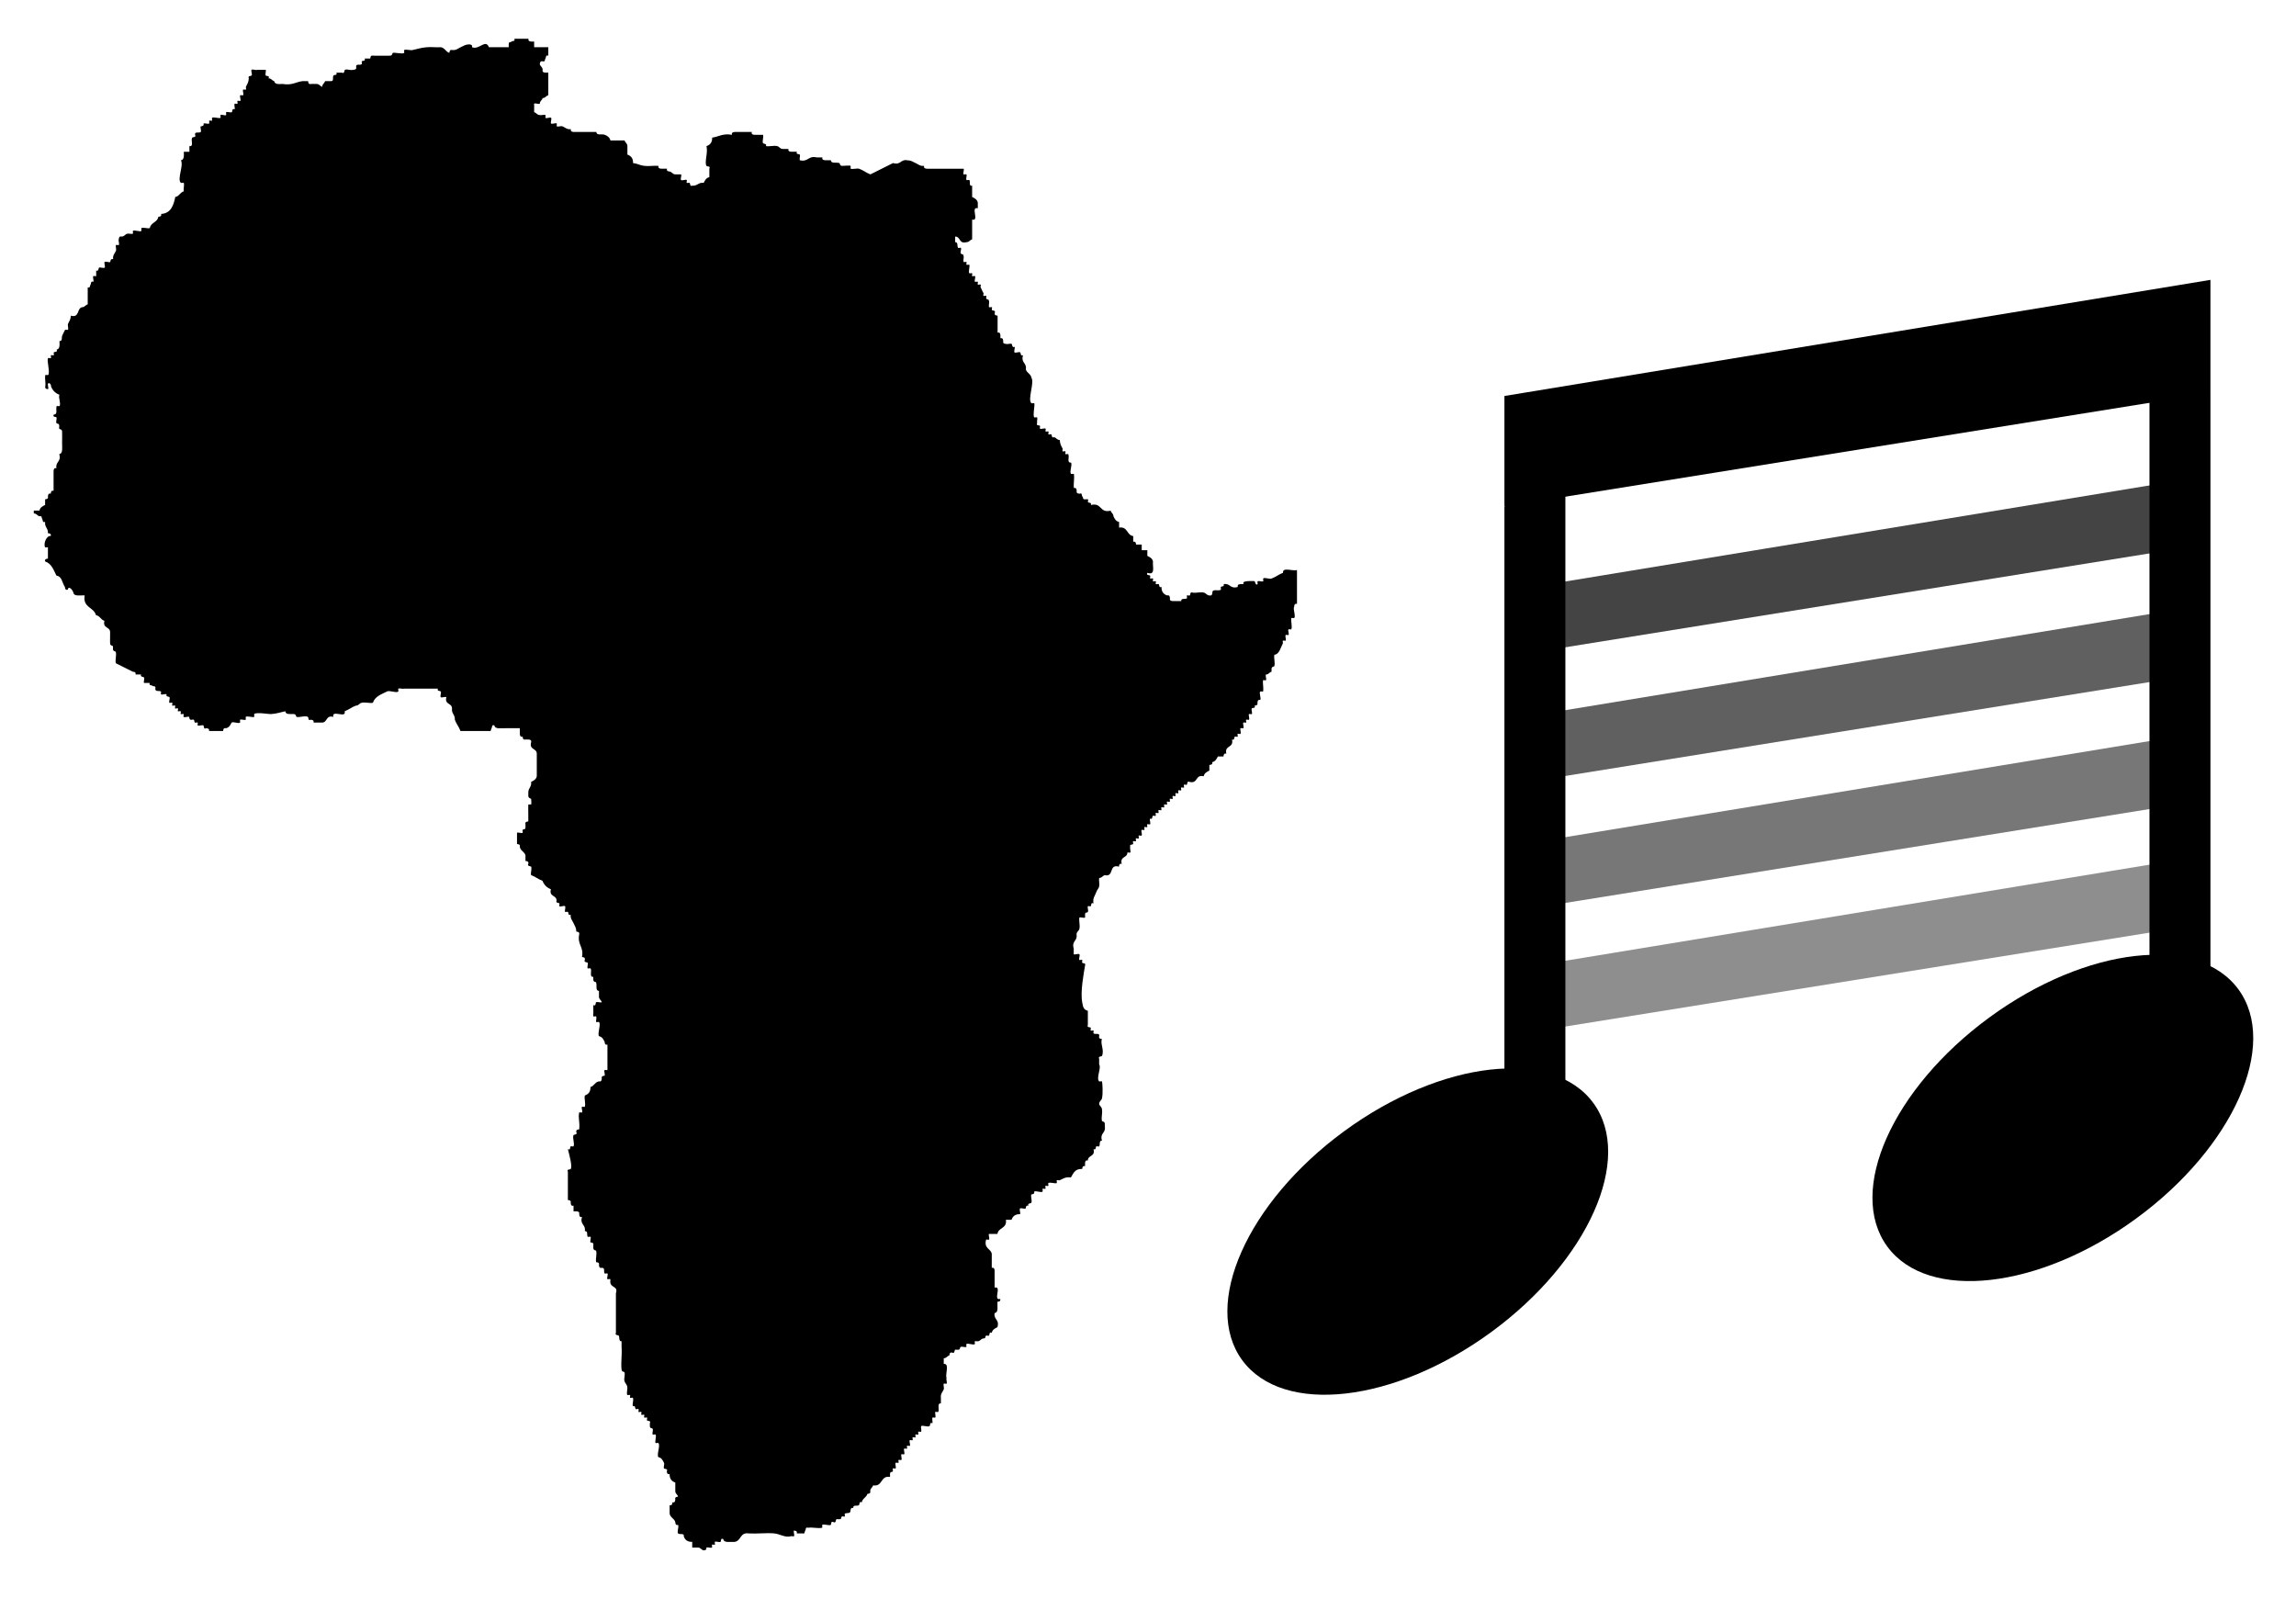
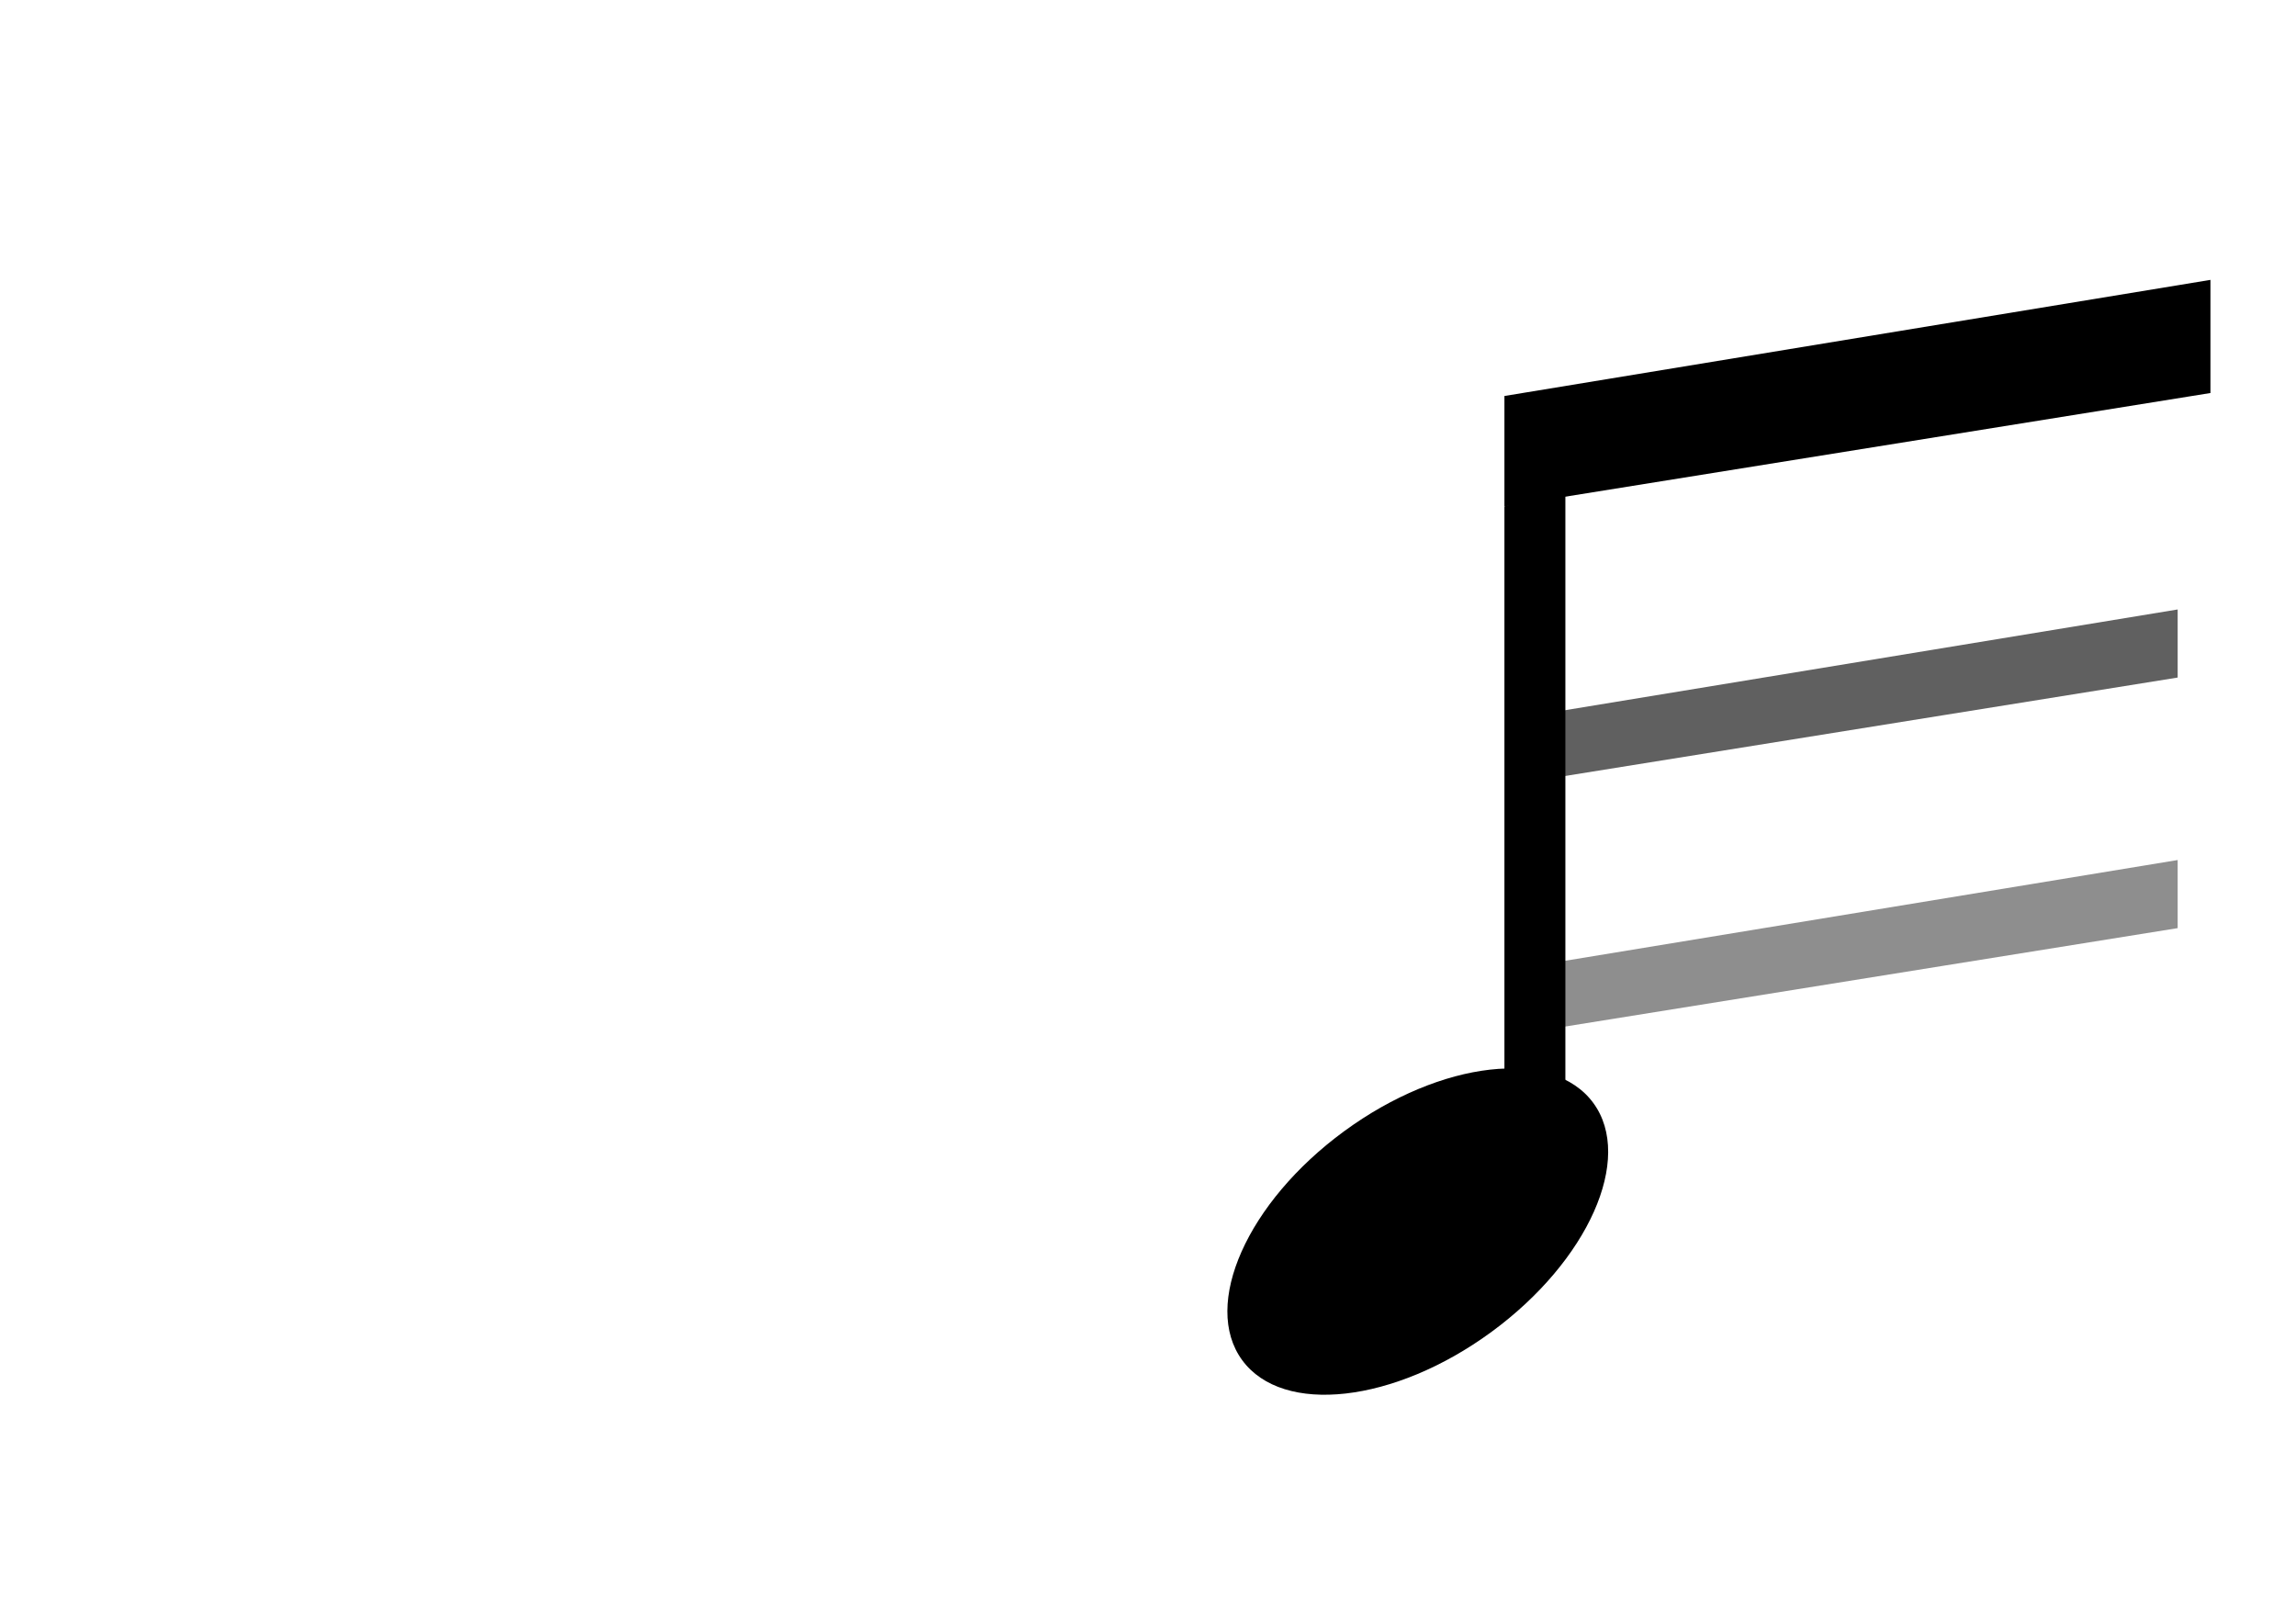
<svg xmlns="http://www.w3.org/2000/svg" version="1.1" id="Layer_1" x="0px" y="0px" width="432px" height="303px" viewBox="0 0 432 303" enable-background="new 0 0 432 303" xml:space="preserve">
  <g>
-     <path d="M244.032,107.243c0,2.128,0,4.25,0,6.377c-0.452-0.096-0.503,0.21-0.529,0.535c-0.273,0.433,0.351,1.771,0,2.122   c-0.038,0.038-0.529-0.038-0.535,0c-0.114,0.656,0.21,1.503,0,2.128c-0.019,0.057-0.484-0.044-0.529,0   c-0.178,0.178,0.172,0.886,0,1.064c-0.07,0.063-0.49-0.076-0.535,0c-0.147,0.274,0.127,0.771,0,1.063   c-0.026,0.064-0.478-0.057-0.529,0c-0.089,0.083,0.057,0.421,0,0.529c-0.401,0.726-0.657,2.058-1.6,2.128   c-0.134,0.675,0.179,1.465,0,2.128c-0.032,0.134-0.503,0.044-0.528,0.529c-0.013,0.178,0.006,0.357,0,0.535   c-0.434,0.102-0.529,0.529-1.064,0.529c-0.134,0.191,0.172,0.924,0,1.064c-0.108,0.089-0.414-0.07-0.528,0   c-0.109,0.688,0.134,1.446,0,2.127c-0.013,0.039-0.497-0.038-0.536,0c-0.268,0.262,0.217,1.274,0,1.593   c-0.452-0.095-0.503,0.21-0.529,0.536c0.096,0.452-0.21,0.497-0.535,0.529c0.262,0.561-0.414,0.363-0.529,0.528   c-0.146,0.217,0.179,0.886,0,1.064c-0.07,0.07-0.484-0.077-0.535,0c-0.115,0.197,0.172,0.93,0,1.064   c-0.095,0.083-0.439-0.089-0.529,0c-0.089,0.095,0.089,0.446,0,0.535c-0.07,0.07-0.478-0.083-0.529,0   c-0.121,0.191,0.166,0.924,0,1.064c-0.057,0.038-0.516-0.058-0.535,0c-0.096,0.268,0.159,0.828,0,1.058   c-0.058,0.089-0.459-0.07-0.529,0c-0.076,0.076,0.083,0.478,0,0.535c-0.121,0.076-0.427-0.089-0.535,0   c-0.166,0.14-0.007,0.739-0.529,0.529c0.395,1.637-1.459,1.025-1.064,2.663c-0.453-0.102-0.503,0.204-0.536,0.529   c-0.35,0-0.707,0-1.057,0c-0.236,0.471-0.472,0.949-1.064,1.064c0.095,0.452-0.21,0.503-0.536,0.529c0,0.356,0,0.713,0,1.064   c-0.471,0.235-0.949,0.465-1.064,1.064c-1.637-0.395-1.019,1.459-2.656,1.064c-0.567-0.21-0.357,0.356-0.529,0.529   c-0.089,0.089-0.446-0.089-0.535,0c-0.083,0.089,0.089,0.452,0,0.535c-0.096,0.083-0.44-0.089-0.529,0   c-0.077,0.076,0.083,0.471,0,0.529c-0.108,0.07-0.446-0.089-0.535,0c-0.089,0.089,0.089,0.446,0,0.535   c-0.089,0.089-0.44-0.089-0.529,0c-0.089,0.089,0.089,0.44,0,0.529c-0.089,0.089-0.453-0.089-0.536,0   c-0.083,0.095,0.096,0.439,0,0.535c-0.07,0.07-0.471-0.089-0.528,0c-0.07,0.102,0.089,0.44,0,0.529   c-0.089,0.089-0.446-0.089-0.529,0c-0.089,0.089,0.083,0.446,0,0.529c-0.089,0.089-0.446-0.083-0.536,0   c-0.083,0.089,0.089,0.452,0,0.535c-0.095,0.083-0.439-0.089-0.528,0c-0.077,0.077,0.083,0.472,0,0.529   c-0.109,0.077-0.44-0.089-0.536,0c-0.089,0.09,0.089,0.446,0,0.535c-0.07,0.07-0.471-0.089-0.529,0c-0.07,0.103,0.089,0.44,0,0.529   c-0.089,0.089-0.446-0.089-0.535,0c-0.172,0.179,0.007,0.713-0.529,0.535c-0.134,0.191,0.172,0.917,0,1.063   c-0.102,0.076-0.446-0.095-0.535,0c-0.083,0.09,0.095,0.439,0,0.529c-0.07,0.076-0.472-0.09-0.529,0   c-0.07,0.107,0.089,0.439,0,0.528c-0.057,0.058-0.503-0.063-0.529,0c-0.108,0.255,0.166,0.86,0,1.064   c-0.076,0.089-0.452-0.083-0.535,0c-0.089,0.089,0.089,0.445,0,0.535c-0.089,0.089-0.44-0.09-0.529,0   c-0.089,0.089,0.089,0.439,0,0.528c-0.089,0.09-0.446-0.089-0.535,0c-0.089,0.09,0.089,0.446,0,0.536   c-0.179,0.171-0.714-0.007-0.529,0.528c-0.134,0.191,0.172,0.924,0,1.064c-0.108,0.089-0.414-0.07-0.535,0   c-0.007,1.057-1.446,0.675-1.064,2.127c-0.446-0.102-0.497,0.204-0.528,0.529c-1.982-0.561-0.841,1.994-2.657,1.599   c-0.433,0.096-0.528,0.529-1.064,0.529c-0.089,0.51,0.108,1.089,0,1.593c-0.089,0.401-0.388,0.611-0.535,1.063   c-0.172,0.549-0.746,1.146-0.529,2.128c-0.561-0.261-0.363,0.421-0.529,0.529c-0.063,0.045-0.509-0.058-0.535,0   c-0.115,0.268,0.165,0.834,0,1.063c-0.217,0.3-0.497-0.083-0.529,0.535c-0.006,0.058,0.039,0.504,0,0.529   c-0.235,0.165-0.802-0.128-1.063,0c-0.121,0.682,0.159,1.452,0,2.128c-0.102,0.434-0.535,0.528-0.535,1.063   c0.223,1.281-0.969,1.153-0.529,2.657c0,0.356,0,0.707,0,1.064c0.216,0.134,0.885-0.179,1.064,0c0.178,0.178-0.172,0.865,0,1.063   c0.076,0.089,0.446-0.09,0.529,0c0.089,0.089-0.089,0.439,0,0.529c0.178,0.178,0.713,0,0.535,0.534   c-0.242,1.472-0.904,4.887-0.535,6.906c0.159,0.88,0.254,1.408,1.064,1.6c0,0.886,0,1.771,0,2.656   c-0.21,0.567,0.356,0.357,0.535,0.529c0.089,0.089-0.089,0.445,0,0.535c0.089,0.089,0.427-0.083,0.529,0   c0.089,0.07-0.083,0.445,0,0.528c0.268,0.268,1.23-0.165,1.064,0.535c-0.095,0.452,0.21,0.497,0.529,0.529   c-0.375,0.879,0.491,2.052,0,3.192c-0.032,0.082-0.822,0.069-0.529,0.527c0,0.357,0,0.714,0,1.065c0.465,0.624-0.618,2.573,0,3.191   c0.058,0.057,0.503-0.07,0.529,0c0.089,0.197,0.217,2.273,0,3.191c-0.102,0.427-0.529,0.529-0.529,1.058   c0.102,0.434,0.536,0.535,0.529,1.064c0.134,0.675-0.172,1.465,0,2.128c0.039,0.134,0.51,0.045,0.535,0.528   c0.007,0.179-0.006,0.356,0,0.535c0.217,1.28-0.975,1.153-0.535,2.657c-0.611-0.058-0.286,0.745-0.529,1.063   c-0.063,0.09-0.452-0.076-0.535,0c-0.172,0.179,0.006,0.714-0.529,0.528c0.389,1.453-1.058,1.071-1.063,2.128   c-0.44-0.095-0.516,0.211-0.529,0.536c-0.013,0.172,0.007,0.351,0,0.528c-0.452-0.096-0.503,0.21-0.535,0.535   c-1.332-0.096-1.663,0.815-2.122,1.593c-1.083-0.146-1.453,0.262-2.128,0.529c-0.108,0.044-0.459-0.076-0.536,0   c-0.051,0.058,0.07,0.503,0,0.535c-0.312,0.134-1.357-0.236-1.593,0c-0.076,0.069,0.083,0.472,0,0.528   c-0.114,0.077-0.427-0.089-0.528,0c-0.096,0.077,0.083,0.446,0,0.535c-0.089,0.083-0.427-0.063-0.536,0   c-0.076,0.038,0.07,0.465,0,0.529c-0.268,0.268-1.274-0.211-1.593,0c0.096,0.452-0.21,0.503-0.535,0.535   c-0.153,0.465,0.197,1.141,0,1.593c-0.032,0.082-0.822,0.07-0.529,0.528c-0.453-0.096-0.503,0.211-0.535,0.535   c-0.217,0.134-0.886-0.179-1.058,0c-0.179,0.179,0.134,0.842,0,1.064c-0.911-0.026-1.383,0.395-1.599,1.058   c-0.351,0-0.708,0-1.064,0c0.255,1.675-1.427,1.407-1.593,2.663c-0.528,0-1.064,0-1.593,0c-0.134,0.19,0.172,0.917,0,1.063   c-0.108,0.083-0.414-0.069-0.535,0c-0.453,1.694,0.841,1.644,1.063,2.656c0,0.887,0,1.771,0,2.657   c0.446-0.096,0.516,0.204,0.536,0.528c0.025,0.536-0.025,1.071,0,1.6c0,0.529,0,1.064,0,1.593c1.439-0.382-0.382,2.51,1.057,2.128   c0.102,0.452-0.204,0.504-0.529,0.529c-0.044,0.841,0.255,2.032-0.528,2.128c-0.223,1.28,0.968,1.152,0.528,2.656   c-0.471,0.236-0.949,0.472-1.064,1.064c-0.561-0.262-0.363,0.42-0.529,0.534c-0.127,0.077-0.407-0.082-0.535,0   c-0.293,0.191,0.083,0.498-0.529,0.529c-0.433,0.025-0.535,0.503-1.063,0.529c-0.121,0.006-0.427-0.052-0.535,0   c-0.077,0.044,0.07,0.471,0,0.534c-0.249,0.249-1.37-0.267-1.593,0c-0.039,0.052,0.057,0.51,0,0.529   c-0.3,0.108-0.777-0.134-1.064,0c-0.261,0.128,0.057,0.503-0.529,0.535c-0.121,0.007-0.427-0.058-0.536,0   c-0.114,0.064-0.044,0.796-0.528,0.528c-0.453-0.095-0.503,0.211-0.536,0.535c-0.427,0.103-0.529,0.529-1.057,0.529   c0,0.357,0,0.707,0,1.063c1.153-0.089,0.235,1.886,0.528,2.657c-0.134,0.191,0.172,0.924,0,1.064c-0.05,0.044-0.509-0.051-0.528,0   c-0.115,0.318,0.108,0.745,0,1.063c-0.166,0.472-0.65,0.835-0.536,1.593c0,0.356,0,0.713,0,1.064   c-0.828-0.121-0.178,1.241-0.529,1.599c-0.057,0.051-0.509-0.07-0.535,0c-0.077,0.185,0.146,0.937,0,1.058   c-0.051,0.044-0.51-0.051-0.529,0c-0.108,0.318,0.083,0.739,0,1.064c-0.561-0.256-0.363,0.42-0.535,0.535   c-0.363,0.241-1.192-0.197-1.593,0c-0.096,0.312,0.127,0.765,0,1.063c-0.026,0.063-0.478-0.058-0.529,0   c-0.096,0.089,0.076,0.427,0,0.529c-0.07,0.089-0.453-0.077-0.535,0c-0.089,0.089,0.089,0.445,0,0.534   c-0.089,0.083-0.439-0.089-0.529,0c-0.089,0.09,0.076,0.428,0,0.529c-0.07,0.089-0.453-0.083-0.535,0   c-0.179,0.179,0.178,0.886,0,1.063c-0.077,0.077-0.465-0.089-0.529,0c-0.077,0.103,0.089,0.44,0,0.529   c-0.077,0.076-0.478-0.083-0.536,0c-0.14,0.217,0.185,0.886,0,1.063c-0.05,0.058-0.503-0.063-0.528,0   c-0.108,0.262,0.166,0.842,0,1.064c-0.064,0.09-0.452-0.076-0.529,0s0.083,0.478,0,0.535c-0.083,0.051-0.491-0.076-0.536,0   c-0.159,0.249,0.122,0.784,0,1.058c-0.025,0.07-0.478-0.051-0.528,0c-0.089,0.09,0.057,0.427,0,0.535   c-0.159,0.28-0.503-0.07-0.536,0.528c-0.006,0.179,0.007,0.357,0,0.535c-1.879-0.286-1.306,1.88-3.186,1.593   c-0.102,0.434-0.535,0.529-0.535,1.064c0.095,0.453-0.204,0.504-0.529,0.528c-0.191,0.701-0.937,0.842-1.064,1.6   c-0.561-0.261-0.363,0.414-0.535,0.529c-0.389,0.261-1.128-0.159-1.064,0.535c-0.453-0.103-0.497,0.203-0.529,0.528   c0.019,0.586-0.695,0.331-1.064,0.535c-0.077,0.038,0.063,0.465,0,0.529c-0.089,0.089-0.427-0.07-0.529,0   c-0.3,0.19,0.083,0.497-0.536,0.528c-0.121,0.007-0.427-0.051-0.528,0c-0.115,0.063-0.045,0.803-0.535,0.535   c-0.561-0.261-0.357,0.414-0.529,0.529c-0.28,0.19-1.389-0.249-1.593,0c-0.038,0.044,0.039,0.521,0,0.535   c-0.847,0.178-1.803-0.141-2.663,0c-0.548-0.166-0.37,0.293-0.529,0.528c-0.179,0.268,0.006,0.644-0.529,0.535   c-0.357,0-0.714,0-1.064,0c0.095-0.452-0.21-0.503-0.535-0.535c-0.134,0.191,0.172,0.924,0,1.064c-0.102,0.089-0.408-0.07-0.529,0   c-1.217,0.305-2.026-0.415-3.192-0.529c-1.338-0.14-3.23,0.096-4.785,0c-1.669-0.255-1.402,1.428-2.657,1.593   c-0.841-0.045-2.026,0.255-2.128-0.529c-0.561-0.261-0.363,0.415-0.529,0.529c-0.217,0.14-0.886-0.179-1.064,0   c-0.07,0.07,0.076,0.484,0,0.529c-0.108,0.063-0.446-0.083-0.535,0c-0.051,0.057,0.07,0.503,0,0.534   c-0.3,0.128-0.752-0.102-1.064,0c0.102,0.453-0.204,0.504-0.529,0.529c-0.434-0.102-0.529-0.529-1.064-0.529   c-0.357,0-0.707,0-1.064,0c0-0.356,0-0.707,0-1.063c-0.905,0.025-1.376-0.396-1.593-1.063c0.172-0.638-0.886-0.262-1.064-0.529   c-0.242-0.376,0.191-1.191,0-1.599c-0.452,0.102-0.503-0.204-0.528-0.529c-0.191-0.701-0.937-0.835-1.064-1.593   c0-0.535,0-1.063,0-1.599c0.453,0.102,0.497-0.204,0.529-0.529c0.452,0.096,0.503-0.21,0.535-0.535   c-0.102-0.452,0.204-0.497,0.528-0.528c-0.102-0.434-0.535-0.529-0.528-1.064c0-0.528,0-1.064,0-1.593   c-0.656-0.235-1.096-0.682-1.064-1.6c-0.453,0.103-0.503-0.203-0.535-0.528c0.299-0.541-0.471-0.389-0.529-0.535   c-0.127-0.293,0.14-0.777,0-1.058c-0.236-0.478-0.465-0.956-1.064-1.064c-0.337-0.554,0.439-2.217,0-2.662   c-0.057-0.052-0.503,0.07-0.535,0c-0.134-0.313,0.236-1.357,0-1.593c-0.051-0.058-0.497,0.07-0.529,0   c-0.127-0.3,0.127-0.765,0-1.064c-0.108-0.242-0.503,0.038-0.529-0.528c-0.013-0.179,0.006-0.356,0-0.535   c0.255-0.555-0.421-0.357-0.535-0.529c-0.07-0.108,0.089-0.446,0-0.535c-0.089-0.082-0.439,0.089-0.529,0   c-0.077-0.07,0.083-0.472,0-0.528c-0.108-0.07-0.446,0.089-0.535,0c-0.089-0.09,0.089-0.446,0-0.529   c-0.07-0.076-0.472,0.083-0.529,0c-0.07-0.108,0.089-0.446,0-0.535s-0.446,0.089-0.535,0c-0.172-0.179,0.006-0.714-0.529-0.528   c-0.166-0.459,0.204-1.166,0-1.6c-0.032-0.07-0.472,0.063-0.529,0c-0.077-0.07,0.083-0.472,0-0.528   c-0.057-0.039-0.516,0.051-0.535,0c-0.166-0.466,0.108-1.115,0-1.593c-0.089-0.427-0.408-0.574-0.529-1.064   c-0.121-0.465,0.185-1.159,0-1.6c-0.102-0.223-0.465,0.007-0.535-0.528c-0.16-1.28,0.115-2.618,0-4.256c0-0.351,0-0.707,0-1.063   c-0.58,0.025-0.332-0.694-0.529-1.059c-0.063-0.114-0.803-0.044-0.535-0.534c0-2.479,0-4.964,0-7.441   c0.458-1.415-1-0.949-1.064-2.128c-0.006-0.121,0.057-0.428,0-0.529c-0.038-0.076-0.465,0.063-0.529,0   c-0.178-0.178,0.178-0.886,0-1.063c-0.064-0.07-0.491,0.076-0.529,0c-0.242-0.44,0.14-1.09-0.535-1.064   c-0.452,0.096-0.503-0.21-0.529-0.528c0.095-0.452-0.21-0.503-0.535-0.536c-0.134-0.675,0.178-1.465,0-2.128   c-0.032-0.133-0.503-0.044-0.529-0.528c-0.013-0.178,0.006-0.356,0-0.535c0.095-0.452-0.21-0.497-0.535-0.528   c-0.134-0.191,0.178-0.925,0-1.064c-0.058-0.051-0.497,0.07-0.529,0c-0.223-0.472,0.127-1.063-0.535-1.063   c0.223-1.281-0.968-1.153-0.529-2.657c-0.452,0.096-0.503-0.21-0.529-0.528c0.096-0.446-0.21-0.517-0.535-0.535   c-0.179-0.007-0.357,0.006-0.529,0c0-0.351,0-0.708,0-1.064c-0.452,0.103-0.503-0.204-0.535-0.528   c0.102-0.452-0.204-0.504-0.529-0.535c0-1.236,0-2.479,0-3.721c0-0.529,0-1.064,0-1.593c-0.261-0.562,0.414-0.363,0.529-0.529   c0.356-0.535-0.274-2.663-0.529-3.728c0.561,0.262,0.356-0.413,0.529-0.528c0.063-0.038,0.51,0.058,0.535,0   c0.261-0.593-0.255-1.528,0-2.128c0.032-0.083,0.822-0.069,0.529-0.528c-0.096-0.453,0.21-0.504,0.535-0.535   c0.159-1.529-0.236-2.064,0-3.186c0.006-0.045,0.491,0.038,0.529,0c0.178-0.179-0.179-0.886,0-1.064   c0.044-0.045,0.516,0.051,0.529,0c0.197-0.649-0.146-1.465,0-2.128c0.656-0.229,1.096-0.682,1.064-1.593   c0.701-0.19,0.841-0.937,1.599-1.063c0.452,0.095,0.497-0.211,0.529-0.535c-0.096-0.452,0.21-0.497,0.535-0.529   c0.127-0.19-0.178-0.924,0-1.063c0.102-0.09,0.408,0.069,0.529,0c0-1.593,0-3.192,0-4.785c-0.453,0.096-0.503-0.203-0.529-0.529   c-0.236-0.478-0.472-0.955-1.064-1.063c-0.332-0.484,0.433-2.306,0-2.663c-0.051-0.038-0.516,0.051-0.535,0   c-0.057-0.179,0.134-0.949,0-1.058c-0.051-0.044-0.51,0.051-0.529,0c-0.108-0.318,0.083-0.739,0-1.063c0-0.356,0-0.714,0-1.064   c0.535,0.3,0.389-0.472,0.529-0.535c0.299-0.127,0.752,0.103,1.064,0c-0.102-0.427-0.535-0.528-0.529-1.058   c0-0.356,0-0.714,0-1.063c-0.714-0.058-0.337-1.007-0.535-1.6c-0.064-0.185-0.503,0-0.529-0.528c-0.013-0.179,0.006-0.357,0-0.535   c-0.834,0.127-0.178-1.236-0.535-1.593c-0.058-0.058-0.497,0.069-0.529,0c-0.134-0.293,0.127-0.765,0-1.063   c-0.038-0.077-0.822-0.07-0.535-0.529c0.102-0.452-0.204-0.503-0.529-0.535c0.376-1.969-0.911-2.281-0.529-4.25   c0.096-0.452-0.21-0.503-0.535-0.535c-0.019-0.783-0.281-1.007-0.529-1.593c-0.197-0.465-0.618-0.834-0.535-1.593   c-0.561,0.255-0.356-0.421-0.529-0.535c-0.063-0.038-0.51,0.058-0.535,0c-0.096-0.217,0.166-0.898,0-1.063   c-0.166-0.166-0.917,0.185-1.064,0c-0.077-0.096,0.095-0.44,0-0.529c-0.185-0.179-0.701,0.007-0.529-0.535   c-0.006-1.051-1.453-0.675-1.064-2.121c-0.765-0.3-1.293-0.828-1.593-1.6c-0.79-0.274-1.344-0.783-2.128-1.058   c-0.153-0.472,0.191-1.146,0-1.599c-0.032-0.083-0.822-0.07-0.529-0.529c0.096-0.452-0.21-0.503-0.535-0.534   c0-0.352,0-0.708,0-1.064c-0.185-0.695-0.937-0.835-1.064-1.593c0.102-0.452-0.204-0.503-0.529-0.528c0-0.357,0-0.714,0-1.064   c0-0.357,0-0.707,0-1.064c0.191-0.134,0.917,0.172,1.064,0c0.083-0.102-0.089-0.439,0-0.535c0.287-0.286,0.497,0.083,0.529-0.528   c0.013-0.179-0.006-0.356,0-0.529c-0.096-0.452,0.21-0.503,0.535-0.535c0.025-1.561-0.044-2.204,0-3.191   c0-0.02,0.503,0.031,0.529,0c0.083-0.083,0.019-0.924,0-1.058c-0.006-0.038-0.51-0.121-0.529-0.535   c-0.013-0.179,0.006-0.357,0-0.529c-0.07-0.956,0.65-1.121,0.529-2.127c0.471-0.236,0.949-0.465,1.064-1.064   c0-1.415,0-2.835,0-4.25c-0.006-1.058-1.453-0.682-1.064-2.128c0.096-0.445-0.204-0.516-0.529-0.535   c-0.179-0.006-0.357,0.006-0.535,0c-0.452,0.102-0.503-0.204-0.529-0.529c-0.452,0.095-0.503-0.21-0.535-0.535   c0-0.351,0-0.707,0-1.058c-0.886,0-1.771,0-2.657,0c-0.841-0.045-2.026,0.254-2.128-0.535c-0.548-0.166-0.37,0.293-0.529,0.535   c-0.178,0.268,0.006,0.637-0.535,0.529c-1.771,0-3.542,0-5.313,0c-0.274-0.784-0.79-1.338-1.064-2.128   c0.07-0.95-0.65-1.122-0.529-2.128c-0.006-1.051-1.453-0.675-1.064-2.121c-0.191-0.134-0.924,0.172-1.064,0   c-0.166-0.204,0.179-0.886,0-1.064c-0.178-0.178-0.714,0-0.535-0.535c-2.122,0-4.25,0-6.377,0c-0.312,0.102-0.765-0.128-1.064,0   c-0.064,0.032,0.058,0.478,0,0.535c-0.35,0.351-1.688-0.273-2.128,0c-1.058,0.536-2.268,0.918-2.657,2.128   c-0.682,0.121-1.453-0.159-2.128,0c-0.427,0.095-0.529,0.529-1.058,0.529c-0.79,0.274-1.344,0.784-2.128,1.064   c0.382,1.439-2.51-0.382-2.128,1.064c-1.453-0.389-1.07,1.058-2.128,1.064c-0.529,0-1.064,0-1.593,0   c0.096-0.453-0.21-0.503-0.529-0.535c-0.561,0.261-0.363-0.414-0.535-0.529c-0.446-0.3-1.593,0.14-2.128,0   c-0.134-0.039-0.044-0.51-0.529-0.535c-0.751-0.038-1.51,0.153-1.593-0.529c-1.096,0.235-1.535,0.439-2.663,0.529   c-0.484,0.038-2.777-0.408-3.186,0c-0.058,0.057,0.064,0.503,0,0.535c-0.318,0.134-1.363-0.236-1.599,0   c-0.051,0.057,0.07,0.503,0,0.529c-0.299,0.127-0.758-0.121-1.064,0c-0.057,0.025,0.057,0.478,0,0.535   c-0.261,0.261-1.274-0.217-1.593,0c-0.236,0.472-0.465,0.949-1.064,1.064c-0.452-0.102-0.497,0.204-0.529,0.529   c-0.357,0-0.707,0-1.064,0c-0.529,0-1.064,0-1.593,0c0.096-0.453-0.21-0.503-0.535-0.529c-0.535,0.299-0.389-0.472-0.529-0.535   c-0.274-0.115-0.822,0.159-1.064,0c-0.089-0.057,0.07-0.459,0-0.529c-0.089-0.089-0.446,0.089-0.535,0   c-0.172-0.178,0.006-0.714-0.528-0.535c-0.453,0.102-0.503-0.204-0.536-0.529c-0.274-0.127-0.809,0.159-1.057,0   c-0.089-0.057,0.07-0.459,0-0.535c-0.089-0.089-0.446,0.089-0.536,0c-0.089-0.089,0.089-0.44,0-0.529   c-0.083-0.089-0.446,0.089-0.529,0c-0.089-0.096,0.089-0.439,0-0.536c-0.076-0.07-0.478,0.089-0.535,0   c-0.077-0.114,0.089-0.427,0-0.528c-0.077-0.089-0.446,0.083-0.529,0c-0.089-0.089,0.089-0.446,0-0.529   c-0.089-0.089-0.446,0.083-0.535,0c-0.172-0.179,0.178-0.892,0-1.064c-0.172-0.179-0.707,0-0.529-0.535   c-0.191-0.134-0.924,0.172-1.064,0c-0.051-0.064,0.064-0.497,0-0.529c-0.472-0.223-1.064,0.128-1.064-0.535   c0.166-0.548-0.293-0.37-0.529-0.529c-0.268-0.179-0.644,0.006-0.535-0.535c-0.351,0-0.708,0-1.064,0   c-0.096-0.313,0.134-0.758,0-1.058c-0.032-0.083-0.815-0.07-0.528-0.535c-0.357,0-0.708,0-1.064,0   c0.096-0.453-0.204-0.503-0.528-0.529c-1.09-0.51-2.109-1.089-3.192-1.599c-0.134-0.669,0.172-1.459,0-2.122   c-0.038-0.14-0.503-0.051-0.529-0.536c-0.013-0.159,0.039-0.375,0-0.528c-0.032-0.127-0.509-0.058-0.535-0.535   c-0.038-0.708,0.032-1.415,0-2.128c-0.006-1.051-1.453-0.675-1.064-2.122c-0.694-0.191-0.834-0.937-1.593-1.064   c-0.408-1.542-2.522-1.383-2.128-3.721c-0.841-0.045-2.026,0.255-2.128-0.535c-0.185-0.605-0.937-1.344-1.064-0.529   c-0.452,0.096-0.497-0.21-0.529-0.535c-0.535-0.707-0.503-1.975-1.593-2.122c-0.535-1.064-0.923-2.274-2.128-2.663   c-0.095-0.452,0.204-0.497,0.529-0.529c0-0.357,0-0.707,0-1.064s0-0.708,0-1.064c-0.058-0.051-0.498,0.07-0.529,0   c-0.388-0.809,0.357-2.288,1.064-2.128c0.096-0.453-0.21-0.497-0.535-0.529c0.07-0.956-0.65-1.121-0.529-2.128   c-0.554,0.166-0.376-0.293-0.529-0.529c-0.185-0.268,0-0.644-0.535-0.535c-0.434-0.102-0.529-0.529-1.064-0.529   c0-0.178,0-0.357,0-0.535c0.357,0,0.708,0,1.064,0c0.114-0.593,0.592-0.822,1.063-1.058c0-0.357,0-0.714,0-1.064   c0.325-0.032,0.631-0.083,0.529-0.535c0.031-0.325,0.083-0.631,0.535-0.529c0.032-0.325,0.077-0.631,0.529-0.535   c0-1.236,0-2.479,0-3.721c0.032-0.325,0.083-0.625,0.535-0.529c-0.216-1.281,0.969-1.16,0.529-2.657   c0.765-0.102,0.516-1.287,0.535-2.128c0.007-0.701,0.032-1.427,0-2.128c-0.032-0.516-0.478-0.356-0.535-0.529   c-0.044-0.146,0.006-0.382,0-0.535c-0.032-0.567-0.427-0.287-0.529-0.529c-0.134-0.299,0.127-0.765,0-1.064   C10.591,78.388,9.82,78.541,10.119,78c0.81-0.032,0.332-0.911,0.535-1.593c0.013-0.051,0.484,0.044,0.529,0   c0.357-0.357-0.268-1.688,0-2.128c-0.765-0.293-1.293-0.828-1.593-1.593c0.102-0.191-0.254-0.809-0.535-0.529   c-0.172,0.172,0.14,0.841,0,1.058c-0.325-0.025-0.625-0.076-0.529-0.529c0.102-0.688-0.134-1.446,0-2.128   c0.006-0.039,0.491,0.038,0.529,0c0.439-0.433-0.332-2.854,0-3.186c0.07-0.07,0.49,0.077,0.535,0c0.058-0.108-0.083-0.453,0-0.535   c0.083-0.083,0.453,0.089,0.529,0c0.089-0.102-0.076-0.414,0-0.529c0.115-0.172,0.79,0.025,0.535-0.535   c0.618-0.089,0.573-0.841,0.529-1.593c0.644-0.025,0.332-0.561,0.535-1.064c0.185-0.465,0.344-0.656,0.529-1.064   c0.032-0.063,0.472,0.051,0.529,0c0.146-0.115-0.07-0.873,0-1.064c0.229-0.605,0.535-0.79,0.535-1.593   c1.708,0.465,1.102-1.376,2.128-1.593c0.528,0,0.63-0.433,1.063-0.535c0-1.064,0-2.128,0-3.186   c0.535,0.108,0.351-0.268,0.529-0.535c0.159-0.236-0.02-0.694,0.528-0.529c0.134-0.191-0.172-0.924,0-1.064   c0.108-0.089,0.415,0.07,0.535,0c0-0.357,0-0.713,0-1.064c0.459,0.287,0.453-0.497,0.529-0.535c0.261-0.108,0.847,0.166,1.063,0   c0.178-0.134-0.159-0.898,0-1.058c0.178-0.178,0.848,0.134,1.064,0c0.032-0.325,0.083-0.631,0.535-0.535   c-0.121-0.764,0.37-1.128,0.529-1.593c0.108-0.318-0.108-0.746,0-1.064c0.02-0.057,0.478,0.038,0.529,0   c0.178-0.14-0.127-0.873,0-1.064c0.032-0.325,0.083-0.631,0.535-0.529c0.536,0,0.631-0.433,1.064-0.535   c0.325-0.083,0.746,0.108,1.064,0c0.05-0.019-0.045-0.478,0-0.529c0.216-0.268,1.344,0.249,1.593,0c0.057-0.057-0.07-0.503,0-0.535   c0.445-0.191,1.127,0.153,1.593,0c0.159-1.083,1.439-1.039,1.599-2.128c0.325-0.025,0.625-0.076,0.529-0.529   c1.829-0.121,2.319-1.58,2.657-3.192c0.758-0.127,0.898-0.873,1.6-1.064c-0.109-0.497,0.134-1.096,0-1.593   c-0.013-0.044-0.491,0.039-0.536,0c-0.79-0.644,0.561-3.255,0-4.25c0.618-0.089,0.58-0.841,0.536-1.599c0.35,0,0.707,0,1.057,0   c0-0.35,0-0.707,0-1.064c0.911,0.108,0.198-1.089,0.536-1.593c0.114-0.172,0.79,0.025,0.528-0.529   c-0.114-0.701,0.739-0.268,1.064-0.535c0.178-0.14-0.134-0.873,0-1.064c0.325-0.025,0.63-0.076,0.535-0.529   c0.312-0.102,0.765,0.127,1.064,0c0.064-0.032-0.057-0.478,0-0.535c0.077-0.076,0.421,0.051,0.529,0   c0.07-0.032-0.057-0.471,0-0.529c0.242-0.242,1.274,0.153,1.593,0c0.077-0.032-0.057-0.472,0-0.529   c0.178-0.178,0.886,0.172,1.064,0c0.064-0.07-0.077-0.49,0-0.535c0.28-0.147,0.777,0.127,1.064,0   c0.146-0.058-0.006-0.829,0.535-0.529c0.096-0.312-0.134-0.765,0-1.063c0.025-0.07,0.472,0.057,0.529,0   c0.089-0.089-0.063-0.427,0-0.536c0.051-0.083,0.459,0.077,0.529,0c0.179-0.172-0.172-0.886,0-1.064   c0.07-0.063,0.497,0.077,0.535,0c0.147-0.274-0.127-0.771,0-1.058c0.025-0.07,0.478,0.051,0.529,0c0.083-0.083-0.044-0.427,0-0.535   c0.255-0.586,0.516-0.809,0.535-1.593c-0.185-0.535,0.351-0.357,0.529-0.535c0.185-0.178-0.166-0.86,0-1.064   c0.147-0.172,0.873,0.134,1.064,0c0.535,0,1.064,0,1.593,0c0.102,0.312-0.127,0.765,0,1.064c0.063,0.146,0.835-0.006,0.535,0.535   c0.535,0,0.631,0.427,1.064,0.529c0.089,0.618,0.841,0.58,1.593,0.535c1.727,0.306,2.472-0.363,3.721-0.535   c0.357,0,0.708,0,1.064,0c0.032,0.325,0.083,0.631,0.535,0.535c0.351,0,0.707,0,1.058,0c0.535-0.006,0.637,0.427,1.064,0.529   c0-0.535,0.433-0.63,0.535-1.064c0.35,0,0.707,0,1.064,0c0.688,0.07,0.268-0.675,0.529-1.064c0.115-0.166,0.79,0.032,0.529-0.529   c0.357,0,0.714,0,1.064,0c0.465,0.287,0.452-0.497,0.535-0.535c0.446-0.191,1.127,0.16,1.593,0   c0.325-0.025,0.631-0.076,0.535-0.529c-0.095-0.694,0.707-0.268,1.058-0.529c0.083-0.063-0.057-0.446,0-0.535   c0.115-0.172,0.796,0.031,0.535-0.529c0.357,0,0.707,0,1.064,0c0.032-0.325,0.077-0.631,0.529-0.535   c1.083-0.006,2.905,0.019,3.192,0c0.491-0.025,0.389-0.491,0.529-0.528c0.414-0.115,1.848,0.28,2.128,0   c0.058-0.058-0.063-0.503,0-0.536c0.433-0.185,1.134,0.108,1.593,0c1-0.223,1.586-0.439,2.663-0.529   c0.879-0.076,1.777,0.058,2.657,0c0.758,0.127,0.898,0.873,1.593,1.064c0.032-0.325,0.083-0.631,0.535-0.536   c0.758,0.089,1.127-0.331,1.593-0.529c0.586-0.248,0.809-0.51,1.593-0.535c0.325,0.032,0.631,0.083,0.535,0.535   c1.357,0.574,2.536-1.618,3.186,0c0.357,0,0.714,0,1.064,0c0.886,0,1.771,0,2.657,0c0.013-0.178-0.006-0.356,0-0.535   c0.032-0.593,0.204-0.268,0.535-0.529c0.21-0.172,0.713,0.025,0.529-0.529c0.886,0,1.777,0,2.663,0   c-0.102,0.44,0.204,0.51,0.529,0.529c0.178,0.013,0.357-0.006,0.529,0c0,0.357,0,0.708,0,1.064c0.892,0,1.778,0,2.663,0   c0,0.529,0,1.064,0,1.593c-0.555-0.159-0.376,0.293-0.535,0.535c-0.179,0.268,0.006,0.644-0.529,0.529   c-0.452-0.096-0.503,0.21-0.535,0.535c0.102,0.427,0.535,0.529,0.535,1.058c-0.096,0.446,0.204,0.516,0.529,0.535   c0.178,0.006,0.357-0.006,0.535,0c0,0.886,0,1.771,0,2.657c0,0.535,0,1.064,0,1.593c-0.433,0.102-0.535,0.535-1.064,0.535   c-0.102,0.427-0.535,0.529-0.535,1.064c-0.191,0.133-0.917-0.179-1.064,0c-0.083,0.102,0.07,0.407,0,0.528c0,0.357,0,0.708,0,1.064   c0.433,0.102,0.535,0.535,1.064,0.535c0.312,0.096,0.764-0.134,1.064,0c0.07,0.026-0.057,0.471,0,0.529   c0.178,0.178,0.886-0.178,1.064,0c0.179,0.178-0.178,0.886,0,1.064c0.179,0.178,0.886-0.178,1.064,0   c0.058,0.057-0.064,0.503,0,0.529c0.299,0.134,0.752-0.108,1.064,0c0.465,0.172,0.828,0.644,1.593,0.535   c-0.096,0.452,0.21,0.497,0.535,0.529c1.414,0,2.835,0,4.25,0c0.044,0.733,1.026,0.306,1.599,0.535   c0.484,0.191,0.937,0.497,1.058,1.058c0.886,0,1.777,0,2.663,0c0.096,0.433,0.529,0.535,0.529,1.064c0,0.535,0,1.064,0,1.599   c0.656,0.229,1.089,0.682,1.064,1.593c0.93,0.115,1.153,0.414,2.128,0.529c0.873,0.108,1.777-0.076,2.657,0   c-0.096,0.452,0.204,0.503,0.529,0.535c0.357,0,0.713,0,1.064,0c-0.096,0.453,0.21,0.503,0.535,0.529   c0.427,0.102,0.529,0.535,1.064,0.535c0.35,0,0.707,0,1.058,0c0.14,0.217-0.172,0.886,0,1.064c0.185,0.178,0.873-0.172,1.063,0   c0.089,0.077-0.083,0.446,0,0.529c0.089,0.089,0.446-0.089,0.536,0c0.178,0.178-0.006,0.714,0.529,0.535   c0.956,0.064,1.121-0.656,2.128-0.535c0.236-0.472,0.465-0.949,1.064-1.064c0-0.529,0-1.064,0-1.593   c0.261-0.561-0.421-0.363-0.535-0.535c-0.434-0.656,0.306-2.408,0-3.721c0.656-0.229,1.096-0.675,1.064-1.593   c1.249-0.172,2-0.841,3.721-0.529c-0.096-0.452,0.21-0.503,0.535-0.535c0.35,0,0.707,0,1.064,0c0.707,0,1.414,0,2.128,0   c-0.102,0.446,0.204,0.516,0.529,0.535c0.178,0.006,0.357-0.013,0.529,0c0.357,0,0.713,0,1.064,0c0.153,0.465-0.191,1.141,0,1.593   c0.038,0.083,0.822,0.07,0.535,0.529c0.682,0.121,1.453-0.153,2.122,0c0.433,0.102,0.535,0.535,1.064,0.535   c0.356,0,0.713,0,1.063,0c-0.095,0.452,0.21,0.503,0.536,0.529c0.35,0,0.707,0,1.064,0c-0.3,0.542,0.465,0.389,0.529,0.535   c0.127,0.299-0.096,0.752,0,1.064c1.625,0.382,1.561-0.917,3.192-0.535c0.351,0,0.707,0,1.063,0   c-0.102,0.452,0.204,0.503,0.529,0.535c0.356,0,0.707,0,1.063,0c0.058,0.707,1.007,0.332,1.593,0.529   c0.191,0.063,0.007,0.503,0.536,0.529c0.198,0.013,1.484-0.134,1.593,0c0.038,0.051-0.045,0.522,0,0.535   c0.497,0.134,1.096-0.108,1.593,0c0.79,0.274,1.344,0.784,2.128,1.064c1.427-0.701,2.829-1.427,4.256-2.128   c1.497,0.44,1.376-0.751,2.657-0.529c0.784,0.019,1.006,0.28,1.593,0.529c0.465,0.197,0.834,0.618,1.593,0.529   c-0.096,0.452,0.21,0.503,0.535,0.535c2.306,0,4.606,0,6.913,0c0.134,0.191-0.179,0.917,0,1.064c0.051,0.039,0.509-0.058,0.529,0   c0.102,0.299-0.141,0.784,0,1.064c0.038,0.07,0.471-0.063,0.535,0c0.261,0.261-0.166,1.223,0.529,1.064c0,0.707,0,1.415,0,2.122   c0.471,0.236,0.949,0.471,1.064,1.064c0,0.357,0,0.714,0,1.064c-1.446-0.382,0.382,2.51-1.064,2.128c0,1.242,0,2.479,0,3.721   c-0.434,0.102-0.529,0.535-1.064,0.529c-1.453,0.389-1.07-1.051-2.128-1.058c0,0.35,0,0.707,0,1.058   c0.586-0.019,0.332,0.701,0.536,1.064c0.038,0.083,0.465-0.063,0.529,0c0.178,0.178-0.179,0.886,0,1.064   c0.318,0.318,0.42-0.077,0.535,0.535c0.051,0.293-0.134,0.796,0,1.064c0.032,0.07,0.471-0.063,0.529,0   c0.076,0.07-0.083,0.472,0,0.529c0.063,0.038,0.503-0.057,0.535,0c0.14,0.318-0.242,1.357,0,1.593c0.07,0.077,0.471-0.083,0.529,0   c0.076,0.115-0.089,0.427,0,0.535c0.076,0.089,0.446-0.083,0.529,0c0.178,0.178-0.172,0.885,0,1.064   c0.076,0.07,0.478-0.089,0.535,0c0.076,0.115-0.089,0.427,0,0.529c0.076,0.089,0.446-0.083,0.529,0   c0.089,0.089-0.064,0.427,0,0.535c0.216,0.35,0.293,0.682,0.535,1.058c0.064,0.108-0.089,0.446,0,0.535   c0.064,0.064,0.484-0.083,0.529,0c0.063,0.108-0.083,0.446,0,0.529c0.318,0.318,0.42-0.077,0.535,0.535   c0.051,0.28-0.14,0.815,0,1.064c0.039,0.077,0.465-0.07,0.529,0c0.089,0.089-0.089,0.439,0,0.529c0.179,0.179,0.714,0,0.536,0.529   c-0.102,0.452,0.204,0.503,0.528,0.535c0,1.064,0,2.128,0,3.192c0.44-0.102,0.516,0.204,0.529,0.529   c0.013,0.178-0.006,0.357,0,0.529c0.453-0.096,0.503,0.21,0.536,0.535c-0.096,0.452,0.204,0.503,0.528,0.529   c0.313,0.102,0.765-0.127,1.064,0c0.083,0.039,0.07,0.822,0.535,0.535c0.134,0.191-0.179,0.917,0,1.064   c0.197,0.166,0.879-0.185,1.064,0c0.172,0.172-0.006,0.707,0.529,0.529c-0.44,1.503,0.751,1.376,0.529,2.657   c0.191,0.701,0.936,0.841,1.064,1.599c0.586,0.924-0.796,4.128,0,4.785c0.044,0.032,0.522-0.051,0.535,0   c0.121,0.452-0.331,2.383,0,2.657c0.051,0.038,0.51-0.057,0.529,0c0.108,0.318-0.083,0.739,0,1.064   c-0.255,0.561,0.42,0.356,0.535,0.529c0.058,0.089-0.083,0.472,0,0.535c0.185,0.14,0.917-0.178,1.064,0   c0.07,0.089-0.089,0.458,0,0.529c0.095,0.083,0.439-0.089,0.528,0c0.077,0.076-0.083,0.478,0,0.535   c0.115,0.077,0.427-0.089,0.529,0c0.166,0.134,0.007,0.739,0.536,0.529c0.427,0.102,0.528,0.535,1.064,0.529   c0.057,0.739,0.229,1.077,0.529,1.599c0.063,0.108-0.083,0.446,0,0.529c0.089,0.089,0.446-0.089,0.535,0   c0.089,0.089-0.089,0.446,0,0.535c0.063,0.063,0.49-0.077,0.529,0c0.299,0.573-0.351,1.637,0.535,1.593   c0.267,0.439-0.357,1.771,0,2.128c0.032,0.032,0.522-0.038,0.529,0c0.134,0.86-0.102,1.784,0,2.657   c0.452-0.096,0.503,0.204,0.529,0.529c-0.096,0.452,0.21,0.503,0.535,0.535c0.561-0.204,0.356,0.344,0.529,0.529   c0.286,0.299-0.077,0.503,0.535,0.535c0.096,0,0.459-0.057,0.529,0c0.089,0.064-0.077,0.452,0,0.529   c0.178,0.178,0.713,0,0.535,0.535c2.116-0.529,1.6,1.586,3.721,1.058c0.102,0.433,0.528,0.535,0.528,1.064   c0.236,0.478,0.465,0.956,1.064,1.064c0,0.357,0,0.707,0,1.064c1.669-0.249,1.401,1.433,2.657,1.593c0,0.356,0,0.713,0,1.064   c0.452-0.096,0.503,0.21,0.535,0.535c0.351,0,0.708,0,1.064,0c0,0.35,0,0.707,0,1.064c0.351,0,0.708,0,1.058,0   c0,0.35,0,0.707,0,1.064c0.478,0.236,0.956,0.465,1.063,1.058c-0.121,0.943,0.535,2.663-1.063,2.128   c-0.255,0.561,0.42,0.363,0.535,0.535c0.077,0.115-0.089,0.427,0,0.529c0.077,0.089,0.446-0.083,0.529,0   c0.089,0.089-0.089,0.446,0,0.535c0.089,0.083,0.446-0.089,0.535,0c0.07,0.07-0.089,0.471,0,0.529c0.115,0.076,0.427-0.089,0.529,0   c0.166,0.14,0.007,0.739,0.536,0.529c-0.025,0.911,0.395,1.382,1.064,1.599c0.452-0.102,0.497,0.204,0.529,0.528   c-0.096,0.453,0.21,0.503,0.528,0.536c0.536,0,1.064,0,1.6,0c-0.102-0.637,0.796-0.268,1.063-0.536   c0.077-0.076-0.089-0.465,0-0.528c0.102-0.077,0.44,0.089,0.529,0c0.178-0.179,0-0.714,0.535-0.535c0.675,0.121,1.453-0.16,2.122,0   c0.434,0.102,0.529,0.535,1.064,0.535c0.453,0.096,0.503-0.21,0.536-0.535c-0.013-0.784,1.096-0.229,1.593-0.529   c0.083-0.05-0.07-0.465,0-0.535c0.178-0.172,0.713,0.006,0.528-0.529c1.281-0.217,1.16,0.968,2.663,0.529   c-0.102-0.44,0.204-0.51,0.529-0.529c0.178-0.006,0.356,0.006,0.535,0c-0.114-0.503,0.223-0.44,0.529-0.529   c0.146-0.045,1.504-0.096,1.593,0c0.044,0.038,0.178,0.885,0.535,0.529c0.051-0.058-0.07-0.503,0-0.529   c0.3-0.134,0.758,0.115,1.064,0c0.063-0.025-0.058-0.484,0-0.535c0.261-0.268,1.274,0.21,1.593,0   c0.784-0.274,1.337-0.784,2.128-1.064C241.287,106.618,243.262,107.529,244.032,107.243z" />
    <g>
      <g>
-         <polygon fill="#444444" points="289.229,122.632 409.735,103.27 409.735,90.458 289.229,110.277    " />
        <polygon fill="#606060" points="289.229,146.842 409.735,127.479 409.735,114.668 289.229,134.487    " />
-         <polygon fill="#777777" points="289.229,170.733 409.735,151.371 409.735,138.56 289.229,158.379    " />
        <polygon fill="#8E8E8E" points="289.229,193.987 409.735,174.625 409.735,161.813 289.229,181.633    " />
      </g>
      <g>
        <g>
          <ellipse transform="matrix(0.807 -0.591 0.591 0.807 -85.423 202.262)" cx="266.658" cy="231.79" rx="40.934" ry="23.414" />
          <polygon points="294.531,91.546 283.063,95.29 283.063,209.969 294.531,209.969     " />
        </g>
        <g>
-           <ellipse transform="matrix(0.807 -0.591 0.591 0.807 -49.381 269.83)" cx="388.027" cy="210.446" rx="40.934" ry="23.415" />
-           <rect x="404.433" y="73.946" width="11.468" height="114.68" />
-         </g>
+           </g>
        <polygon points="283.063,95.29 415.9,73.946 415.9,52.658 283.063,74.505    " />
      </g>
    </g>
  </g>
</svg>